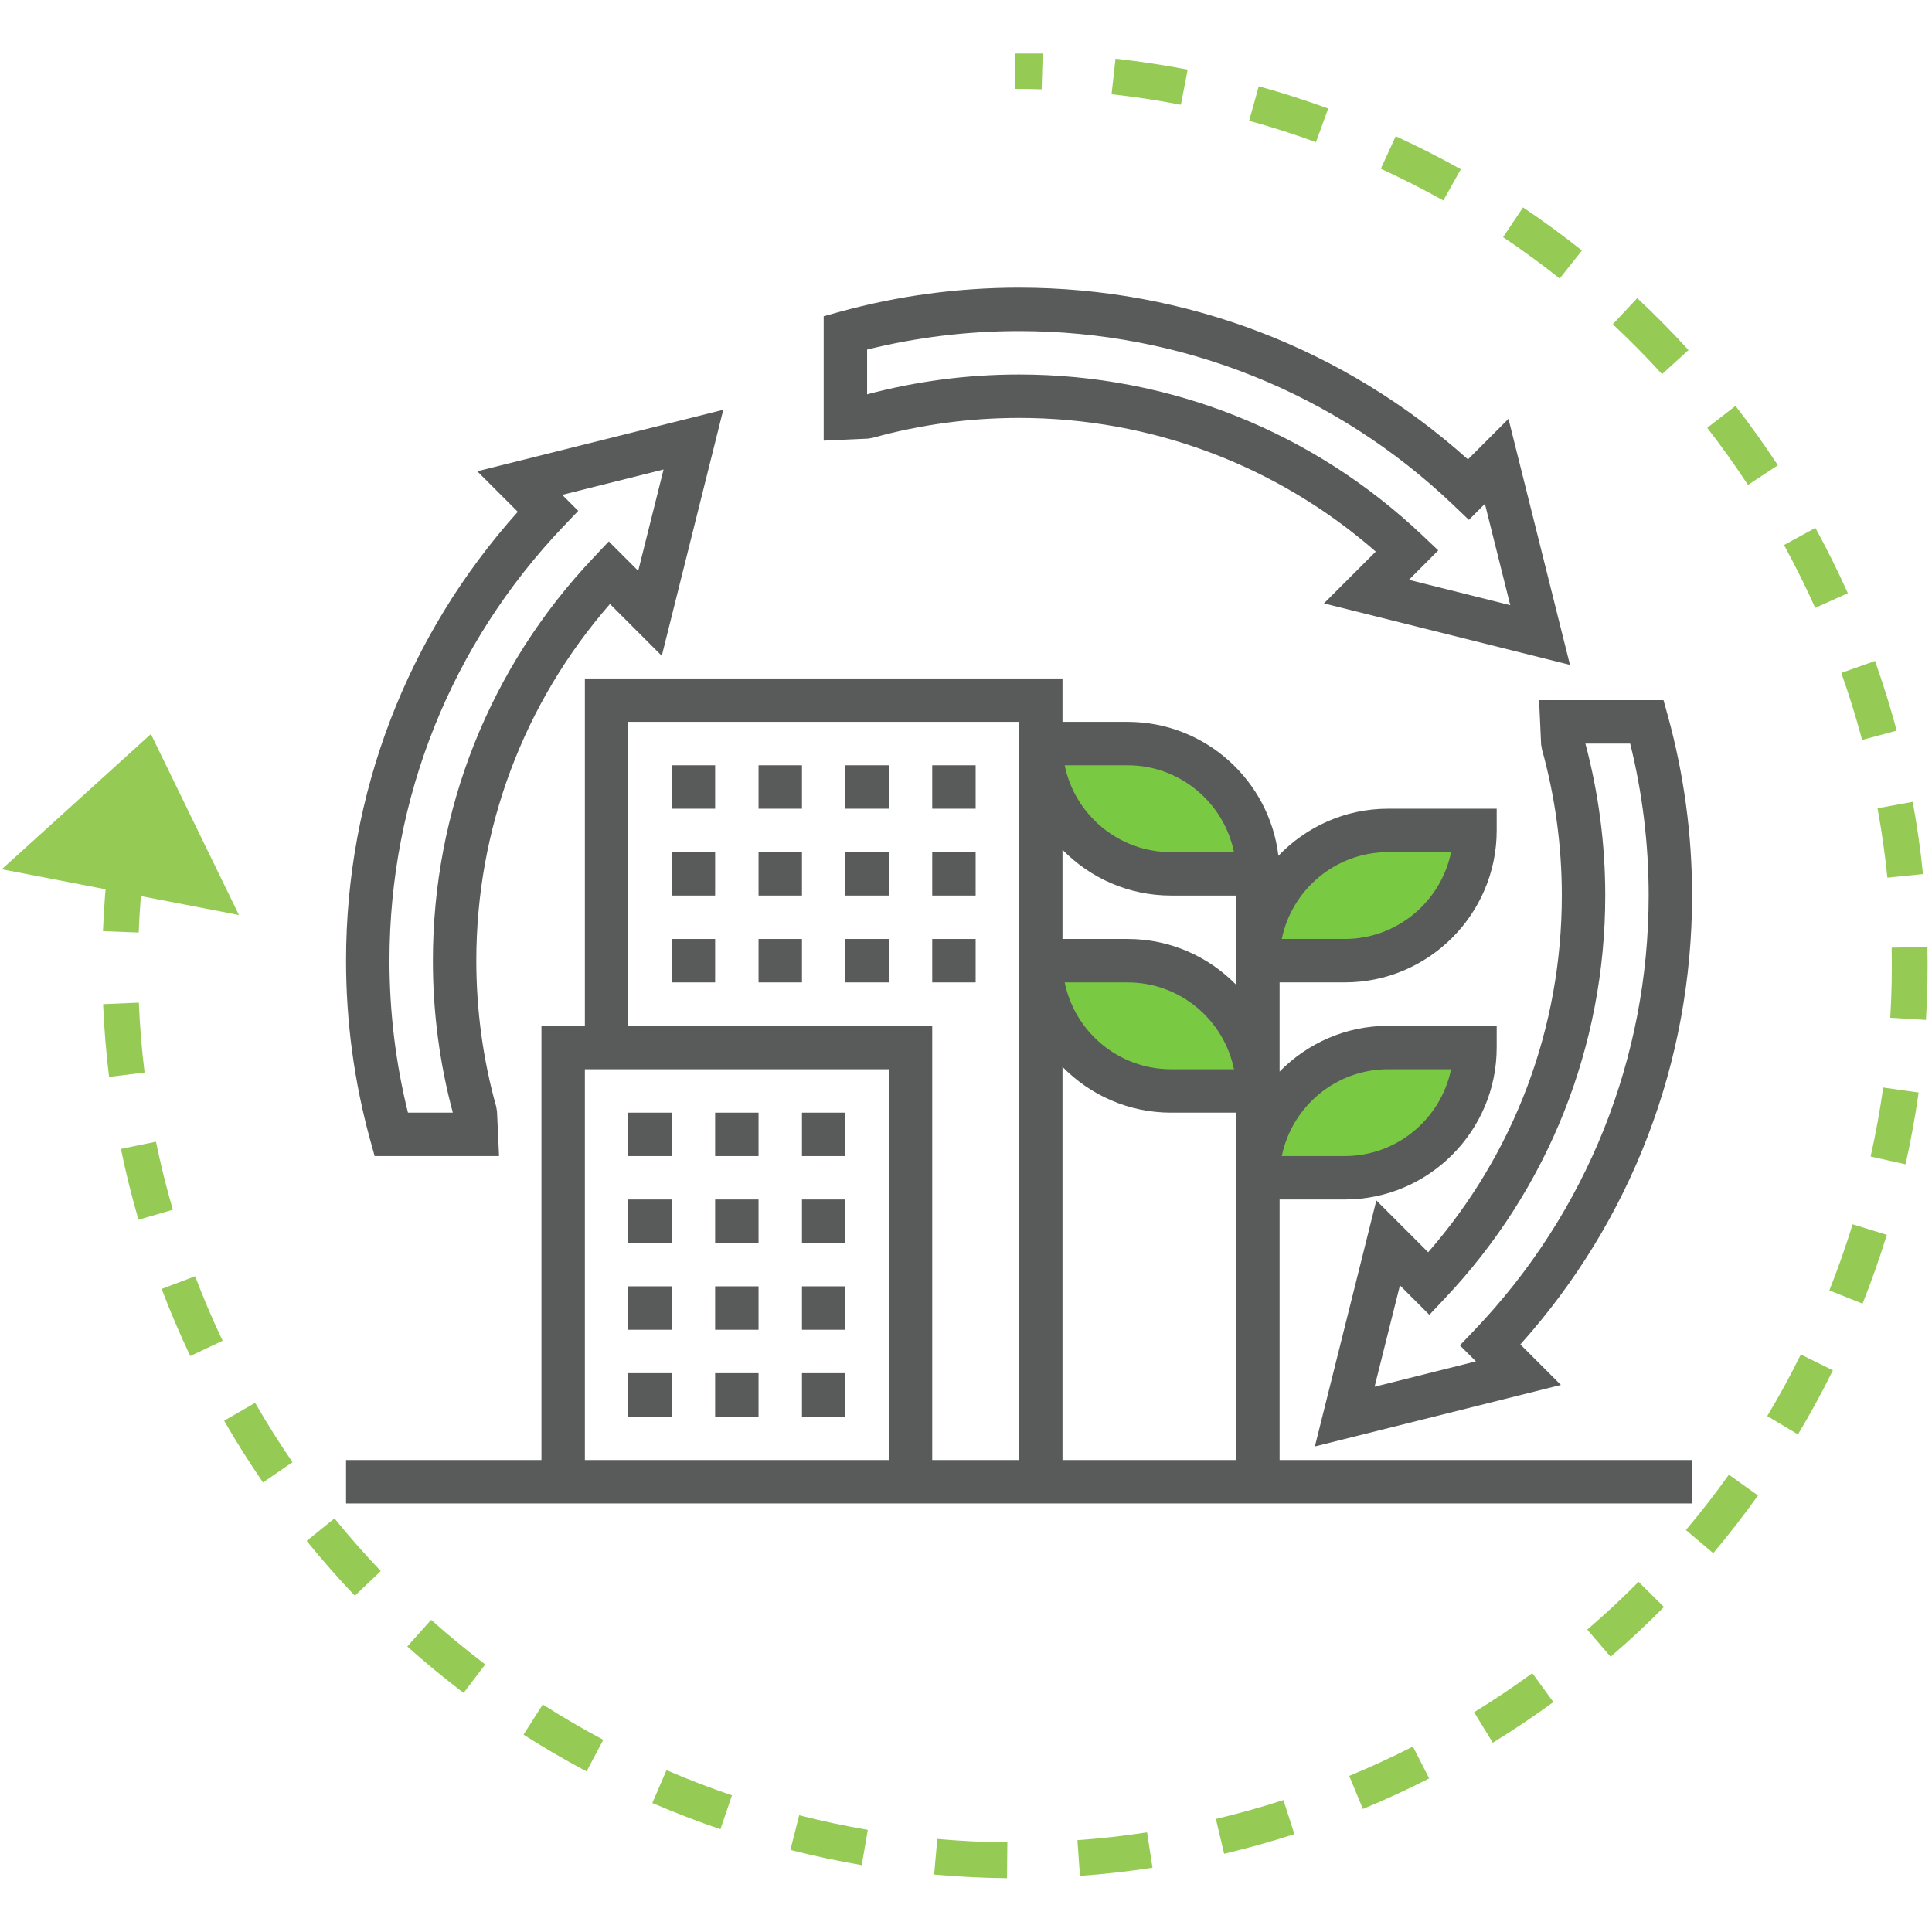
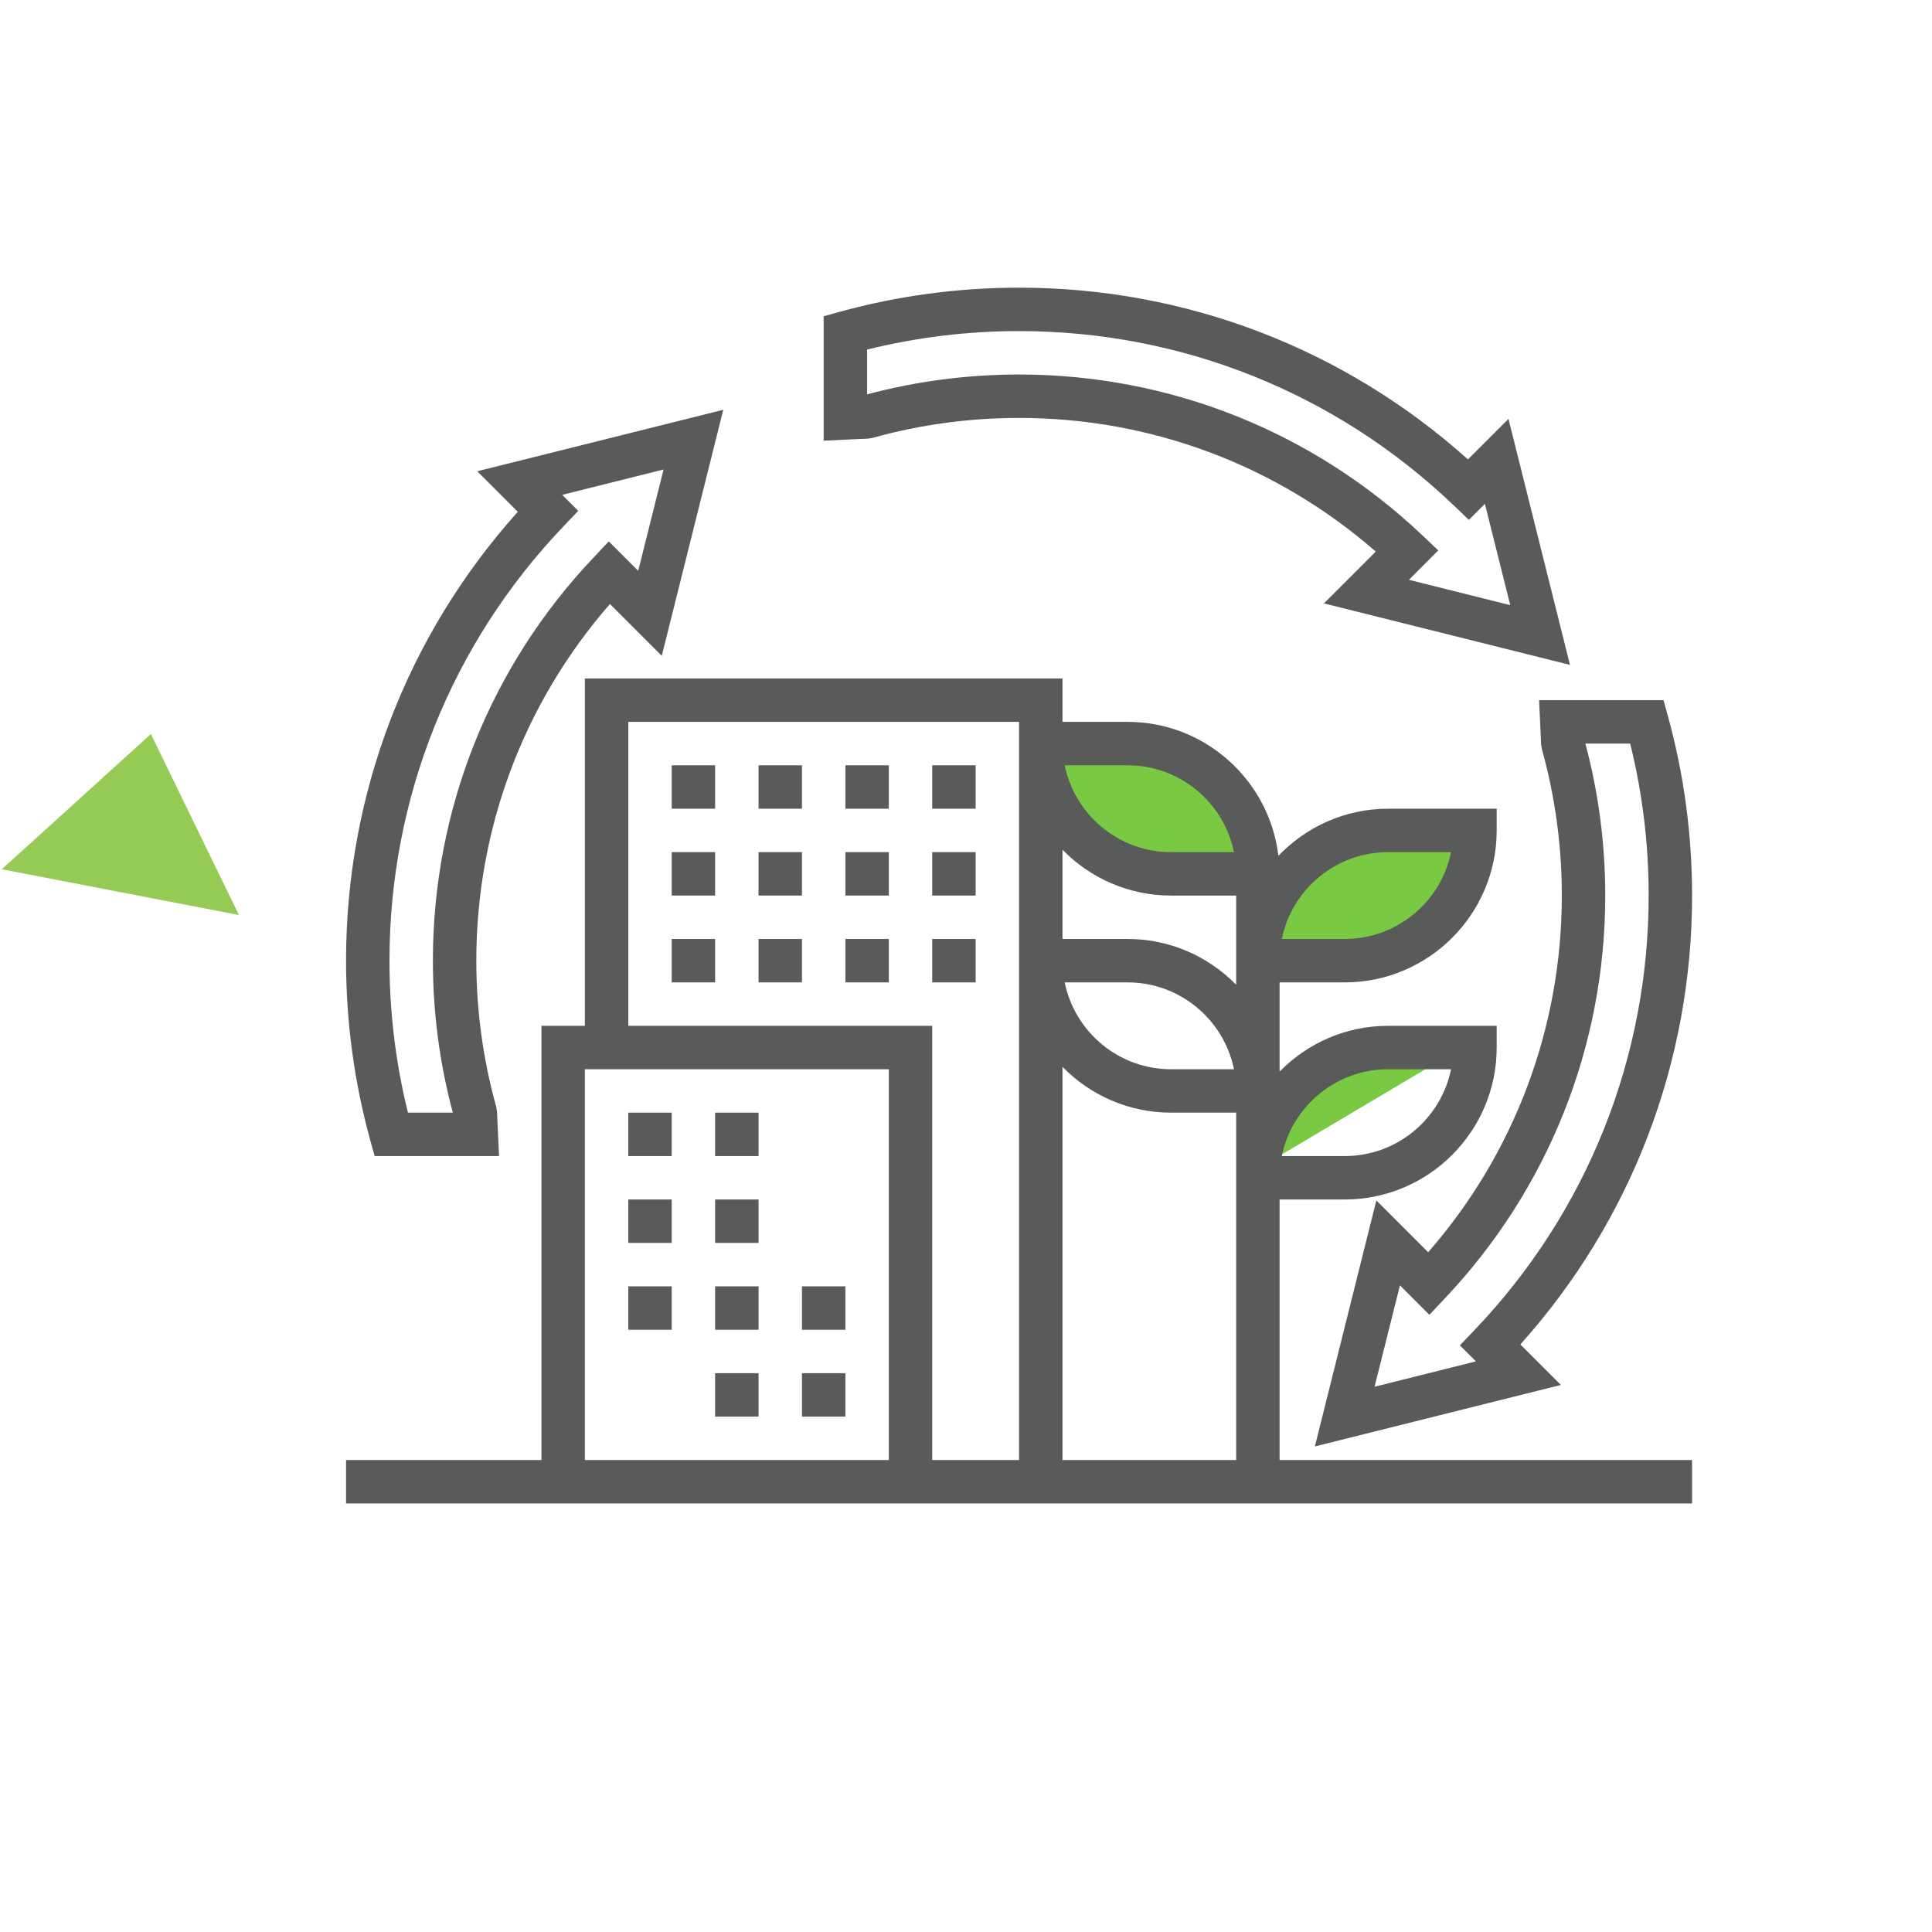
<svg xmlns="http://www.w3.org/2000/svg" width="1920" zoomAndPan="magnify" viewBox="0 0 1440 1440" height="1920" preserveAspectRatio="xMidYMid meet" version="1.0">
  <defs>
    <clipPath id="e3fe894c4a">
      <path d="M 952 616 L 1108 616 L 1108 708 L 952 708 Z M 952 616 " clip-rule="nonzero" />
    </clipPath>
    <clipPath id="9001286f83">
      <path d="M 972.348 589.863 L 1108.828 614.852 L 1087.082 733.629 L 950.602 708.637 Z M 972.348 589.863 " clip-rule="nonzero" />
    </clipPath>
    <clipPath id="afe743665d">
      <path d="M 972.348 589.863 L 1108.828 614.852 L 1087.082 733.629 L 950.602 708.637 Z M 972.348 589.863 " clip-rule="nonzero" />
    </clipPath>
    <clipPath id="a1399a5b94">
-       <path d="M 941 777 L 1096 777 L 1096 869 L 941 869 Z M 941 777 " clip-rule="nonzero" />
+       <path d="M 941 777 L 1096 777 L 941 869 Z M 941 777 " clip-rule="nonzero" />
    </clipPath>
    <clipPath id="69378f9393">
      <path d="M 960.906 751.535 L 1097.387 776.527 L 1075.637 895.301 L 939.156 870.312 Z M 960.906 751.535 " clip-rule="nonzero" />
    </clipPath>
    <clipPath id="bc98d89df4">
      <path d="M 960.906 751.535 L 1097.387 776.527 L 1075.637 895.301 L 939.156 870.312 Z M 960.906 751.535 " clip-rule="nonzero" />
    </clipPath>
    <clipPath id="820824fe15">
      <path d="M 780 555 L 940 555 L 940 644 L 780 644 Z M 780 555 " clip-rule="nonzero" />
    </clipPath>
    <clipPath id="5547c198f2">
      <path d="M 844.207 690.164 L 772.641 571.293 L 876.09 509.012 L 947.656 627.879 Z M 844.207 690.164 " clip-rule="nonzero" />
    </clipPath>
    <clipPath id="735b84b9bb">
      <path d="M 844.207 690.164 L 772.641 571.293 L 876.09 509.012 L 947.656 627.879 Z M 844.207 690.164 " clip-rule="nonzero" />
    </clipPath>
    <clipPath id="d6d6cc6364">
      <path d="M 772 715 L 931 715 L 931 804 L 772 804 Z M 772 715 " clip-rule="nonzero" />
    </clipPath>
    <clipPath id="91c3ccc0b6">
-       <path d="M 835.934 850.309 L 764.367 731.438 L 867.812 669.156 L 939.379 788.027 Z M 835.934 850.309 " clip-rule="nonzero" />
-     </clipPath>
+       </clipPath>
    <clipPath id="61aff86573">
      <path d="M 835.934 850.309 L 764.367 731.438 L 867.812 669.156 L 939.379 788.027 Z M 835.934 850.309 " clip-rule="nonzero" />
    </clipPath>
    <clipPath id="d6378ceb47">
-       <path d="M 76 39.898 L 1437 39.898 L 1437 1400 L 76 1400 Z M 76 39.898 " clip-rule="nonzero" />
-     </clipPath>
+       </clipPath>
    <clipPath id="1ea64a1d7e">
      <path d="M 613 214.41 L 1171 214.41 L 1171 496 L 613 496 Z M 613 214.41 " clip-rule="nonzero" />
    </clipPath>
    <clipPath id="bdef19d20f">
      <path d="M 257.926 305 L 540 305 L 540 862 L 257.926 862 Z M 257.926 305 " clip-rule="nonzero" />
    </clipPath>
    <clipPath id="5e6dd9c8e5">
      <path d="M 980 521 L 1261.426 521 L 1261.426 1079 L 980 1079 Z M 980 521 " clip-rule="nonzero" />
    </clipPath>
    <clipPath id="31587e647c">
      <path d="M 257.926 505 L 1261.426 505 L 1261.426 1121 L 257.926 1121 Z M 257.926 505 " clip-rule="nonzero" />
    </clipPath>
  </defs>
  <g clip-path="url(#e3fe894c4a)">
    <g clip-path="url(#9001286f83)">
      <g clip-path="url(#afe743665d)">
        <path fill="#7ac943" d="M 1047.148 697.715 C 1004.48 718.254 952.57 698.914 952.57 698.914 C 952.57 698.914 969.816 646.262 1012.496 625.633 C 1055.18 605.008 1107.074 624.438 1107.074 624.438 C 1107.074 624.438 1089.816 677.176 1047.148 697.715 Z M 1047.148 697.715 " fill-opacity="1" fill-rule="nonzero" />
      </g>
    </g>
  </g>
  <g clip-path="url(#a1399a5b94)">
    <g clip-path="url(#69378f9393)">
      <g clip-path="url(#bc98d89df4)">
        <path fill="#7ac943" d="M 1035.707 859.391 C 993.039 879.93 941.129 860.586 941.129 860.586 C 941.129 860.586 958.371 807.934 1001.055 787.309 C 1043.738 766.684 1095.633 786.113 1095.633 786.113 C 1095.633 786.113 1078.371 838.852 1035.707 859.391 Z M 1035.707 859.391 " fill-opacity="1" fill-rule="nonzero" />
      </g>
    </g>
  </g>
  <g clip-path="url(#820824fe15)">
    <g clip-path="url(#5547c198f2)">
      <g clip-path="url(#735b84b9bb)">
        <path fill="#7ac943" d="M 875.582 562.715 C 919.215 581.117 939.059 632.836 939.059 632.836 C 939.059 632.836 888.168 654.746 844.461 636.391 C 800.758 618.035 780.988 566.266 780.988 566.266 C 780.988 566.266 831.953 544.312 875.582 562.715 Z M 875.582 562.715 " fill-opacity="1" fill-rule="nonzero" />
      </g>
    </g>
  </g>
  <g clip-path="url(#d6d6cc6364)">
    <g clip-path="url(#91c3ccc0b6)">
      <g clip-path="url(#61aff86573)">
        <path fill="#7ac943" d="M 867.309 722.859 C 910.941 741.262 930.785 792.984 930.785 792.984 C 930.785 792.984 879.895 814.891 836.188 796.535 C 792.48 778.18 772.715 726.414 772.715 726.414 C 772.715 726.414 823.676 704.461 867.309 722.859 Z M 867.309 722.859 " fill-opacity="1" fill-rule="nonzero" />
      </g>
    </g>
  </g>
  <path fill="#95cb55" d="M 178.094 682.004 L 112.461 547.105 L 1.336 647.895 Z M 178.094 682.004 " fill-opacity="1" fill-rule="evenodd" />
  <g clip-path="url(#d6378ceb47)">
    <path fill="#95cb55" d="M 696.238 1397.203 C 714.414 1398.828 732.535 1399.723 750.566 1399.883 L 750.816 1373.211 C 733.48 1373.051 716.078 1372.199 698.625 1370.637 Z M 804.945 1398.176 C 823.109 1396.883 841.137 1394.84 859.008 1392.105 L 854.965 1365.742 C 837.805 1368.371 820.48 1370.332 803.039 1371.57 Z M 589.102 1378.852 C 606.824 1383.359 624.574 1387.121 642.297 1390.16 L 646.805 1363.875 C 629.762 1360.957 612.703 1357.344 595.676 1353.008 Z M 912.402 1381.707 C 930.082 1377.52 947.566 1372.637 964.781 1367.062 L 956.594 1341.688 C 940.031 1347.035 923.242 1351.727 906.254 1355.754 Z M 486.207 1343.859 C 502.742 1350.996 519.664 1357.516 536.973 1363.395 L 545.547 1338.152 C 528.934 1332.5 512.664 1326.23 496.781 1319.363 Z M 1015.828 1348.301 C 1032.605 1341.367 1049.086 1333.766 1065.223 1325.539 L 1053.113 1301.773 C 1037.594 1309.684 1021.762 1316.988 1005.641 1323.656 Z M 390.18 1292.906 C 405.395 1302.613 421.062 1311.762 437.172 1320.309 L 449.668 1296.762 C 434.199 1288.547 419.145 1279.758 404.543 1270.422 Z M 1112.656 1298.922 C 1128.098 1289.426 1143.168 1279.316 1157.824 1268.621 L 1142.102 1247.086 C 1128.02 1257.355 1113.535 1267.074 1098.695 1276.195 Z M 303.566 1227.203 C 317.051 1239.258 331.051 1250.793 345.547 1261.797 L 361.668 1240.551 C 347.746 1229.992 334.293 1218.895 321.344 1207.32 Z M 1200.441 1234.832 C 1214.18 1223.031 1227.445 1210.668 1240.234 1197.758 L 1221.285 1178.984 C 1209.004 1191.387 1196.242 1203.266 1183.055 1214.613 Z M 228.582 1148.512 C 239.984 1162.582 251.973 1176.211 264.496 1189.359 L 283.805 1170.957 C 271.762 1158.328 260.254 1145.23 249.293 1131.711 Z M 1276.945 1157.605 C 1288.602 1143.793 1299.738 1129.457 1310.312 1114.641 L 1288.602 1099.145 C 1278.441 1113.375 1267.746 1127.137 1256.559 1140.418 Z M 167.055 1058.914 C 176.098 1074.621 185.762 1089.984 196.031 1104.934 L 218.023 1089.836 C 208.152 1075.461 198.859 1060.715 190.164 1045.605 Z M 1340.102 1069.129 C 1349.371 1053.645 1358.066 1037.723 1366.145 1021.359 L 1342.238 1009.559 C 1334.477 1025.27 1326.129 1040.562 1317.219 1055.434 Z M 120.488 960.699 C 126.941 977.676 134.051 994.355 141.824 1010.73 L 165.922 999.305 C 158.453 983.582 151.625 967.539 145.426 951.23 Z M 1388.258 971.66 C 1394.91 954.938 1400.938 937.844 1406.324 920.371 L 1380.84 912.504 C 1375.668 929.293 1369.867 945.738 1363.48 961.805 Z M 90.125 856.324 C 93.789 874.141 98.164 891.742 103.219 909.117 L 128.836 901.676 C 123.969 884.98 119.77 868.059 116.246 850.949 Z M 1420.289 867.805 C 1424.273 849.977 1427.527 832.121 1430.047 814.305 L 1403.633 810.57 C 1401.219 827.691 1398.098 844.844 1394.258 861.992 Z M 76.84 748.43 C 77.602 766.629 79.094 784.715 81.309 802.648 L 107.777 799.383 C 105.66 782.168 104.219 764.789 103.484 747.309 Z M 1435.504 760.176 C 1436.598 741.973 1436.957 723.84 1436.598 705.797 L 1409.926 706.328 C 1410.273 723.664 1409.938 741.094 1408.887 758.574 Z M 81.027 639.801 C 78.855 657.934 77.441 676.02 76.746 694.035 L 103.391 695.059 C 104.059 677.75 105.434 660.375 107.512 642.973 Z M 1433.289 651.492 C 1431.461 633.387 1428.902 615.422 1425.633 597.633 L 1399.406 602.445 C 1402.539 619.531 1404.992 636.785 1406.754 654.176 Z M 1413.688 544.57 C 1408.98 527.023 1403.594 509.688 1397.523 492.633 L 1372.398 501.566 C 1378.215 517.953 1383.402 534.598 1387.922 551.465 Z M 1377.281 442.145 C 1369.867 425.594 1361.801 409.34 1353.09 393.445 L 1329.703 406.23 C 1338.062 421.527 1345.809 437.145 1352.945 453.051 Z M 1325.129 346.797 C 1315.191 331.637 1304.656 316.871 1293.535 302.523 L 1272.453 318.875 C 1283.133 332.648 1293.27 346.852 1302.816 361.414 Z M 1258.516 260.906 C 1246.328 247.531 1233.582 234.621 1220.297 222.207 L 1202.082 241.688 C 1214.844 253.609 1227.098 266.027 1238.809 278.867 Z M 1179.094 186.695 C 1164.945 175.453 1150.289 164.746 1135.168 154.598 L 1120.312 176.746 C 1134.848 186.496 1148.914 196.777 1162.504 207.578 Z M 1088.801 126.152 C 1073.051 117.336 1056.875 109.125 1040.285 101.523 L 1029.18 125.766 C 1045.113 133.074 1060.664 140.969 1075.773 149.422 Z M 989.973 80.879 C 973.062 74.719 955.793 69.184 938.18 64.289 L 931.059 90 C 947.992 94.695 964.594 100.016 980.836 105.938 Z M 885.223 51.875 C 867.41 48.449 849.461 45.727 831.441 43.727 L 828.496 70.238 C 845.816 72.156 863.059 74.758 880.168 78.066 Z M 777.184 39.898 C 770.289 39.688 763.406 39.578 756.5 39.578 L 756.5 66.25 C 763.125 66.25 769.754 66.355 776.367 66.559 Z M 777.184 39.898 " fill-opacity="1" fill-rule="evenodd" />
  </g>
  <g clip-path="url(#1ea64a1d7e)">
    <path fill="#595a5a" d="M 646.285 260.551 C 683.199 251.387 721.25 246.773 759.555 246.773 C 880.664 246.773 995.703 292.852 1083.375 376.539 L 1094.816 387.477 L 1106.762 375.527 L 1125.66 451.062 L 1050.125 432.164 L 1071.996 410.23 L 1059.988 398.852 C 978.512 321.676 871.812 279.137 759.555 279.137 C 721.125 279.137 683.07 284.129 646.285 293.926 Z M 650.645 326.289 C 685.914 316.492 722.578 311.5 759.555 311.5 C 857.973 311.5 951.711 346.77 1025.41 411.117 L 986.789 449.734 L 1170.16 495.562 L 1124.332 312.195 L 1094.121 342.406 C 1001.898 259.73 883.762 214.41 759.555 214.41 C 714.172 214.41 669.164 220.477 625.805 232.422 L 613.922 235.711 L 613.922 328.438 L 647.043 326.922 L 650.645 326.289 " fill-opacity="1" fill-rule="nonzero" />
  </g>
  <g clip-path="url(#bdef19d20f)">
    <path fill="#595a5a" d="M 420.059 392.215 L 430.992 380.773 L 419.047 368.828 L 494.582 349.93 L 475.684 425.465 L 453.75 403.531 L 442.371 415.602 C 365.129 497.078 322.652 603.777 322.652 716.035 C 322.652 754.469 327.648 792.52 337.508 829.305 L 304.07 829.305 C 294.906 792.391 290.289 754.34 290.289 716.035 C 290.289 594.926 336.371 479.887 420.059 392.215 Z M 275.941 849.785 L 279.23 861.668 L 371.957 861.668 L 370.441 828.547 L 369.871 824.945 C 360.012 789.676 355.016 753.012 355.016 716.035 C 355.016 617.684 390.289 523.879 454.633 450.18 L 493.254 488.801 L 539.082 305.43 L 355.711 351.258 L 385.926 381.469 C 303.25 473.691 257.926 591.832 257.926 716.035 C 257.926 761.422 263.996 806.426 275.941 849.785 " fill-opacity="1" fill-rule="nonzero" />
  </g>
  <g clip-path="url(#5e6dd9c8e5)">
    <path fill="#595a5a" d="M 1215.039 554.223 C 1224.203 591.137 1228.816 629.188 1228.816 667.492 C 1228.816 788.602 1182.738 903.641 1099.051 991.312 L 1088.113 1002.754 L 1100.062 1014.699 L 1024.527 1033.598 L 1043.426 958.062 L 1065.359 979.996 L 1076.738 967.926 C 1153.914 886.449 1196.457 779.75 1196.457 667.492 C 1196.457 629.059 1191.461 591.008 1181.664 554.223 Z M 1148.668 554.98 L 1149.301 558.582 C 1159.098 593.852 1164.094 630.516 1164.094 667.492 C 1164.094 765.844 1128.82 859.648 1064.477 933.348 L 1025.855 894.727 L 980.027 1078.098 L 1163.398 1032.27 L 1133.184 1002.059 C 1215.859 909.836 1261.18 791.695 1261.18 667.492 C 1261.18 622.105 1255.113 577.102 1243.168 533.742 L 1239.879 521.859 L 1147.152 521.859 L 1148.668 554.98 " fill-opacity="1" fill-rule="nonzero" />
  </g>
-   <path fill="#595a5a" d="M 597.738 829.305 L 597.738 861.668 L 630.102 861.668 L 630.102 829.305 L 597.738 829.305 " fill-opacity="1" fill-rule="nonzero" />
  <path fill="#595a5a" d="M 468.289 861.668 L 500.648 861.668 L 500.648 829.305 L 468.289 829.305 L 468.289 861.668 " fill-opacity="1" fill-rule="nonzero" />
  <path fill="#595a5a" d="M 533.012 861.668 L 565.375 861.668 L 565.375 829.305 L 533.012 829.305 L 533.012 861.668 " fill-opacity="1" fill-rule="nonzero" />
  <path fill="#595a5a" d="M 533.012 926.395 L 565.375 926.395 L 565.375 894.031 L 533.012 894.031 L 533.012 926.395 " fill-opacity="1" fill-rule="nonzero" />
  <path fill="#595a5a" d="M 468.289 926.395 L 500.648 926.395 L 500.648 894.031 L 468.289 894.031 L 468.289 926.395 " fill-opacity="1" fill-rule="nonzero" />
-   <path fill="#595a5a" d="M 597.738 926.395 L 630.102 926.395 L 630.102 894.031 L 597.738 894.031 L 597.738 926.395 " fill-opacity="1" fill-rule="nonzero" />
  <path fill="#595a5a" d="M 533.012 991.121 L 565.375 991.121 L 565.375 958.758 L 533.012 958.758 L 533.012 991.121 " fill-opacity="1" fill-rule="nonzero" />
  <path fill="#595a5a" d="M 597.738 991.121 L 630.102 991.121 L 630.102 958.758 L 597.738 958.758 L 597.738 991.121 " fill-opacity="1" fill-rule="nonzero" />
  <path fill="#595a5a" d="M 468.289 991.121 L 500.648 991.121 L 500.648 958.758 L 468.289 958.758 L 468.289 991.121 " fill-opacity="1" fill-rule="nonzero" />
-   <path fill="#595a5a" d="M 468.289 1055.848 L 500.648 1055.848 L 500.648 1023.484 L 468.289 1023.484 L 468.289 1055.848 " fill-opacity="1" fill-rule="nonzero" />
  <path fill="#595a5a" d="M 597.738 1055.848 L 630.102 1055.848 L 630.102 1023.484 L 597.738 1023.484 L 597.738 1055.848 " fill-opacity="1" fill-rule="nonzero" />
  <path fill="#595a5a" d="M 533.012 1055.848 L 565.375 1055.848 L 565.375 1023.484 L 533.012 1023.484 L 533.012 1055.848 " fill-opacity="1" fill-rule="nonzero" />
  <path fill="#595a5a" d="M 500.648 732.219 L 533.012 732.219 L 533.012 699.855 L 500.648 699.855 L 500.648 732.219 " fill-opacity="1" fill-rule="nonzero" />
  <path fill="#595a5a" d="M 630.102 732.219 L 662.465 732.219 L 662.465 699.855 L 630.102 699.855 L 630.102 732.219 " fill-opacity="1" fill-rule="nonzero" />
  <path fill="#595a5a" d="M 565.375 732.219 L 597.738 732.219 L 597.738 699.855 L 565.375 699.855 L 565.375 732.219 " fill-opacity="1" fill-rule="nonzero" />
  <path fill="#595a5a" d="M 727.191 699.855 L 694.828 699.855 L 694.828 732.219 L 727.191 732.219 L 727.191 699.855 " fill-opacity="1" fill-rule="nonzero" />
  <path fill="#595a5a" d="M 630.102 667.492 L 662.465 667.492 L 662.465 635.129 L 630.102 635.129 L 630.102 667.492 " fill-opacity="1" fill-rule="nonzero" />
  <path fill="#595a5a" d="M 727.191 635.129 L 694.828 635.129 L 694.828 667.492 L 727.191 667.492 L 727.191 635.129 " fill-opacity="1" fill-rule="nonzero" />
  <path fill="#595a5a" d="M 565.375 667.492 L 597.738 667.492 L 597.738 635.129 L 565.375 635.129 L 565.375 667.492 " fill-opacity="1" fill-rule="nonzero" />
  <path fill="#595a5a" d="M 500.648 667.492 L 533.012 667.492 L 533.012 635.129 L 500.648 635.129 L 500.648 667.492 " fill-opacity="1" fill-rule="nonzero" />
  <path fill="#595a5a" d="M 500.648 602.766 L 533.012 602.766 L 533.012 570.402 L 500.648 570.402 L 500.648 602.766 " fill-opacity="1" fill-rule="nonzero" />
  <path fill="#595a5a" d="M 630.102 602.766 L 662.465 602.766 L 662.465 570.402 L 630.102 570.402 L 630.102 602.766 " fill-opacity="1" fill-rule="nonzero" />
  <path fill="#595a5a" d="M 565.375 602.766 L 597.738 602.766 L 597.738 570.402 L 565.375 570.402 L 565.375 602.766 " fill-opacity="1" fill-rule="nonzero" />
  <path fill="#595a5a" d="M 727.191 570.402 L 694.828 570.402 L 694.828 602.766 L 727.191 602.766 L 727.191 570.402 " fill-opacity="1" fill-rule="nonzero" />
  <g clip-path="url(#31587e647c)">
    <path fill="#595a5a" d="M 435.926 796.945 L 662.465 796.945 L 662.465 1088.211 L 435.926 1088.211 Z M 468.289 538.039 L 759.555 538.039 L 759.555 1088.211 L 694.828 1088.211 L 694.828 764.582 L 468.289 764.582 Z M 872.824 667.492 L 921.371 667.492 L 921.371 733.988 C 900.762 712.938 872.129 699.855 840.461 699.855 L 791.918 699.855 L 791.918 633.359 C 812.523 654.406 841.156 667.492 872.824 667.492 Z M 840.461 570.402 C 879.523 570.402 912.203 598.215 919.727 635.129 L 872.824 635.129 C 833.762 635.129 801.082 607.316 793.562 570.402 Z M 793.562 732.219 L 840.461 732.219 C 879.523 732.219 912.203 760.031 919.727 796.945 L 872.824 796.945 C 833.762 796.945 801.082 769.133 793.562 732.219 Z M 921.371 1088.211 L 791.918 1088.211 L 791.918 795.172 C 812.523 816.223 841.156 829.305 872.824 829.305 L 921.371 829.305 Z M 1034.641 635.129 L 1081.543 635.129 C 1074.02 672.043 1041.34 699.855 1002.277 699.855 L 955.375 699.855 C 962.898 662.941 995.578 635.129 1034.641 635.129 Z M 1034.641 796.945 L 1081.543 796.945 C 1074.02 833.859 1041.34 861.668 1002.277 861.668 L 955.375 861.668 C 962.898 824.754 995.578 796.945 1034.641 796.945 Z M 953.734 894.031 L 1002.277 894.031 C 1064.727 894.031 1115.547 843.211 1115.547 780.762 L 1115.547 764.582 L 1034.641 764.582 C 1002.973 764.582 974.34 777.664 953.734 798.715 L 953.734 732.219 L 1002.277 732.219 C 1064.727 732.219 1115.547 681.398 1115.547 618.945 L 1115.547 602.766 L 1034.641 602.766 C 1002.531 602.766 973.516 616.293 952.848 637.848 C 946.148 581.781 898.363 538.039 840.461 538.039 L 791.918 538.039 L 791.918 505.676 L 435.926 505.676 L 435.926 764.582 L 403.562 764.582 L 403.562 1088.211 L 257.926 1088.211 L 257.926 1120.574 L 1261.18 1120.574 L 1261.18 1088.211 L 953.734 1088.211 L 953.734 894.031 " fill-opacity="1" fill-rule="nonzero" />
  </g>
</svg>